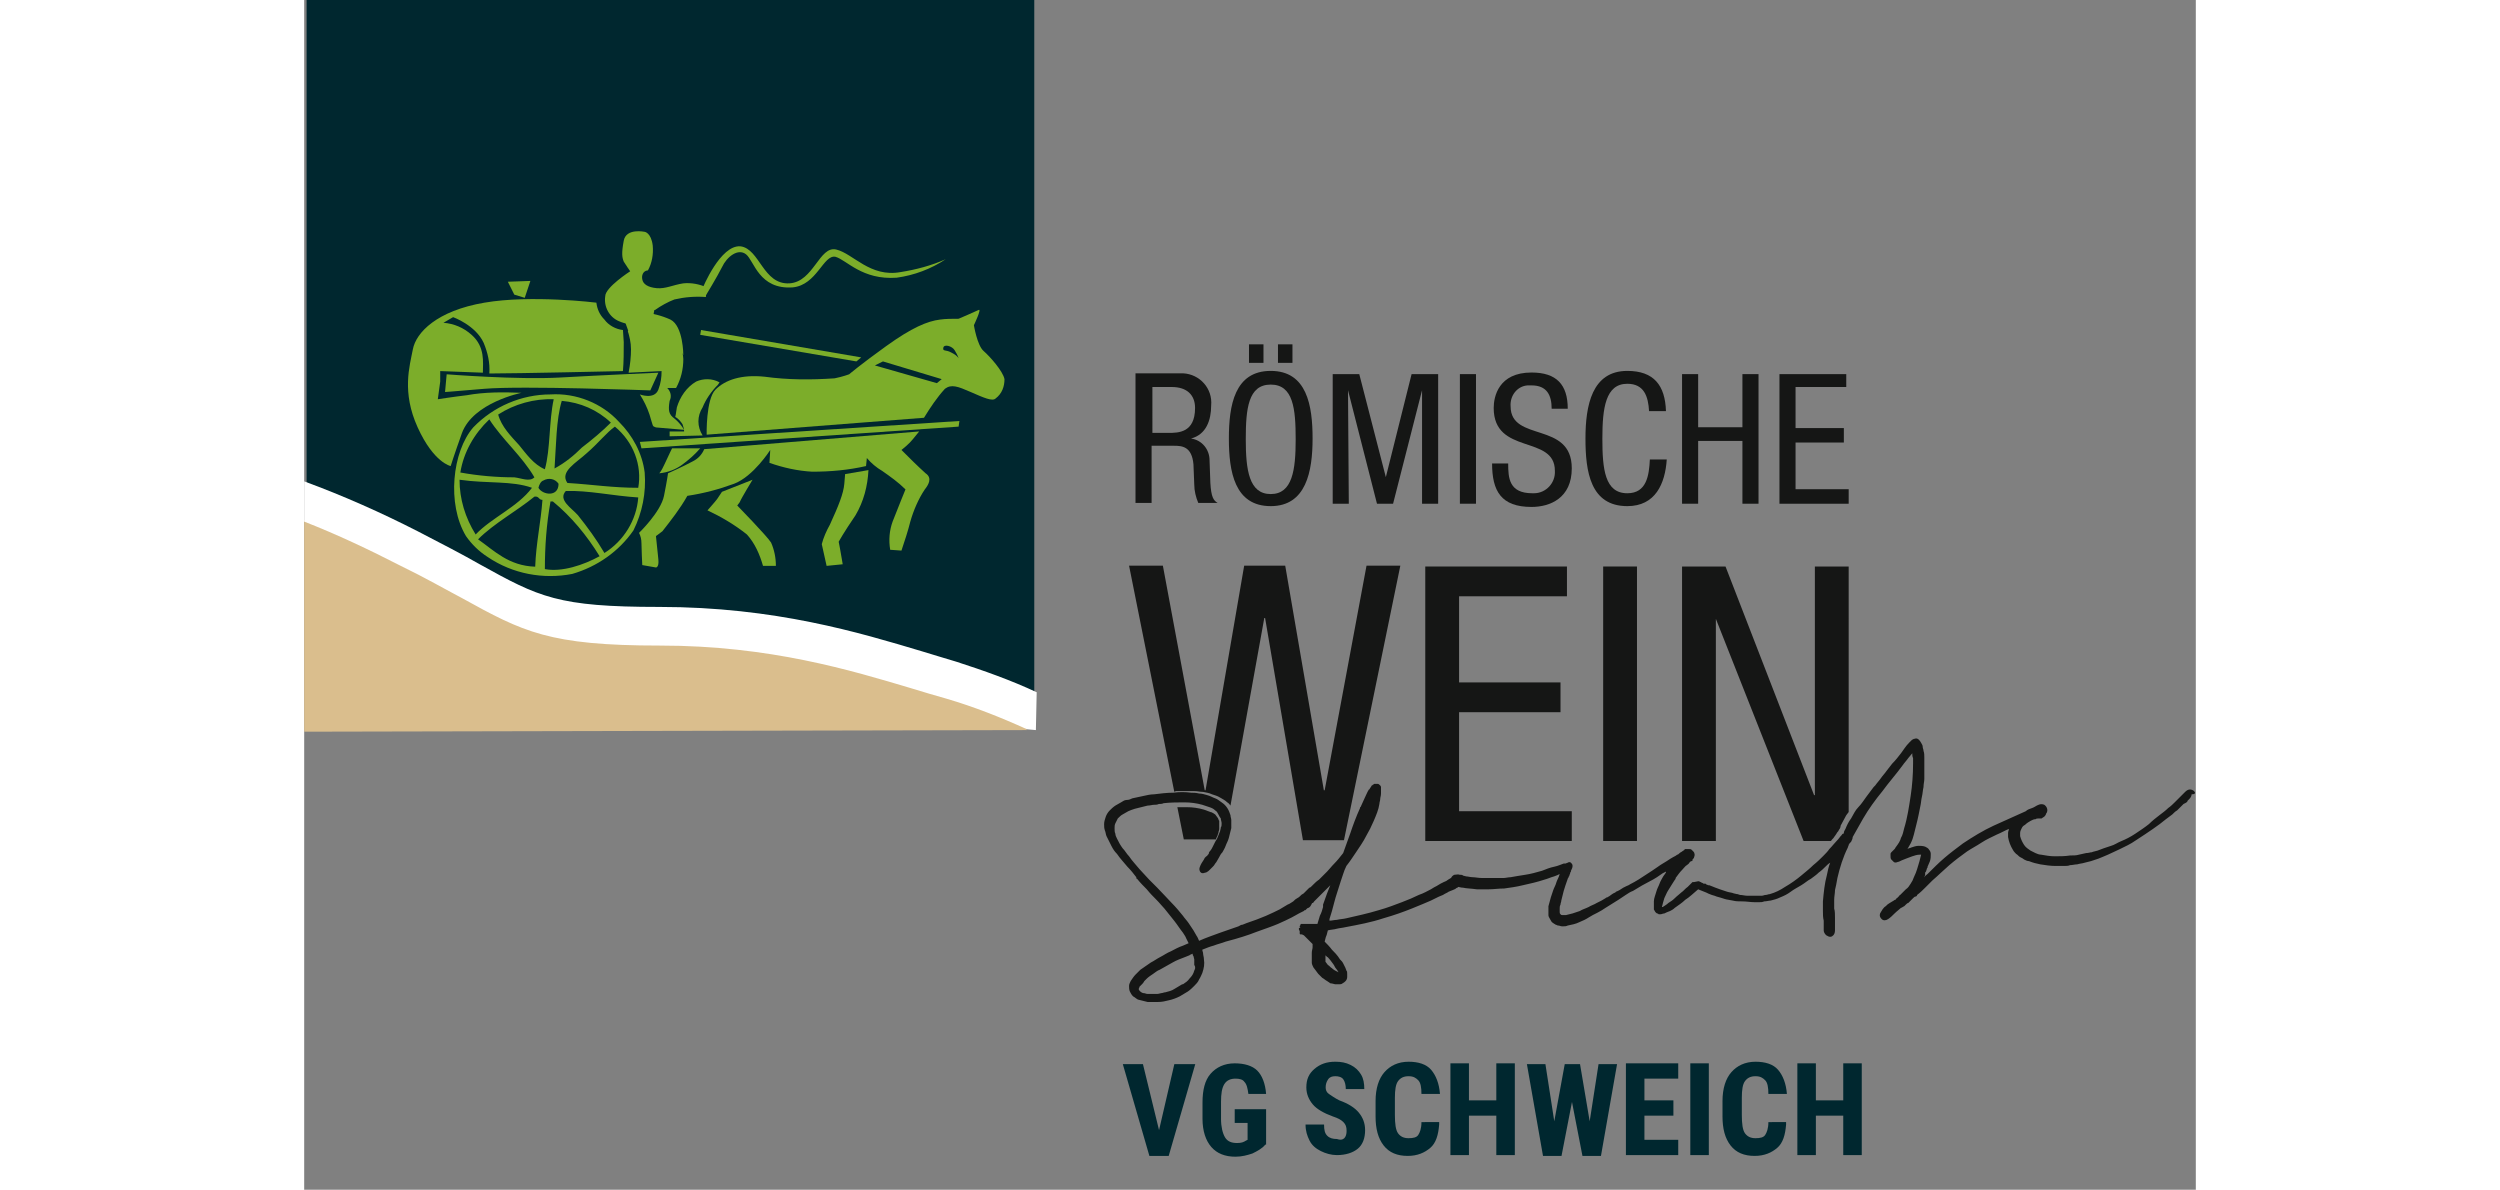
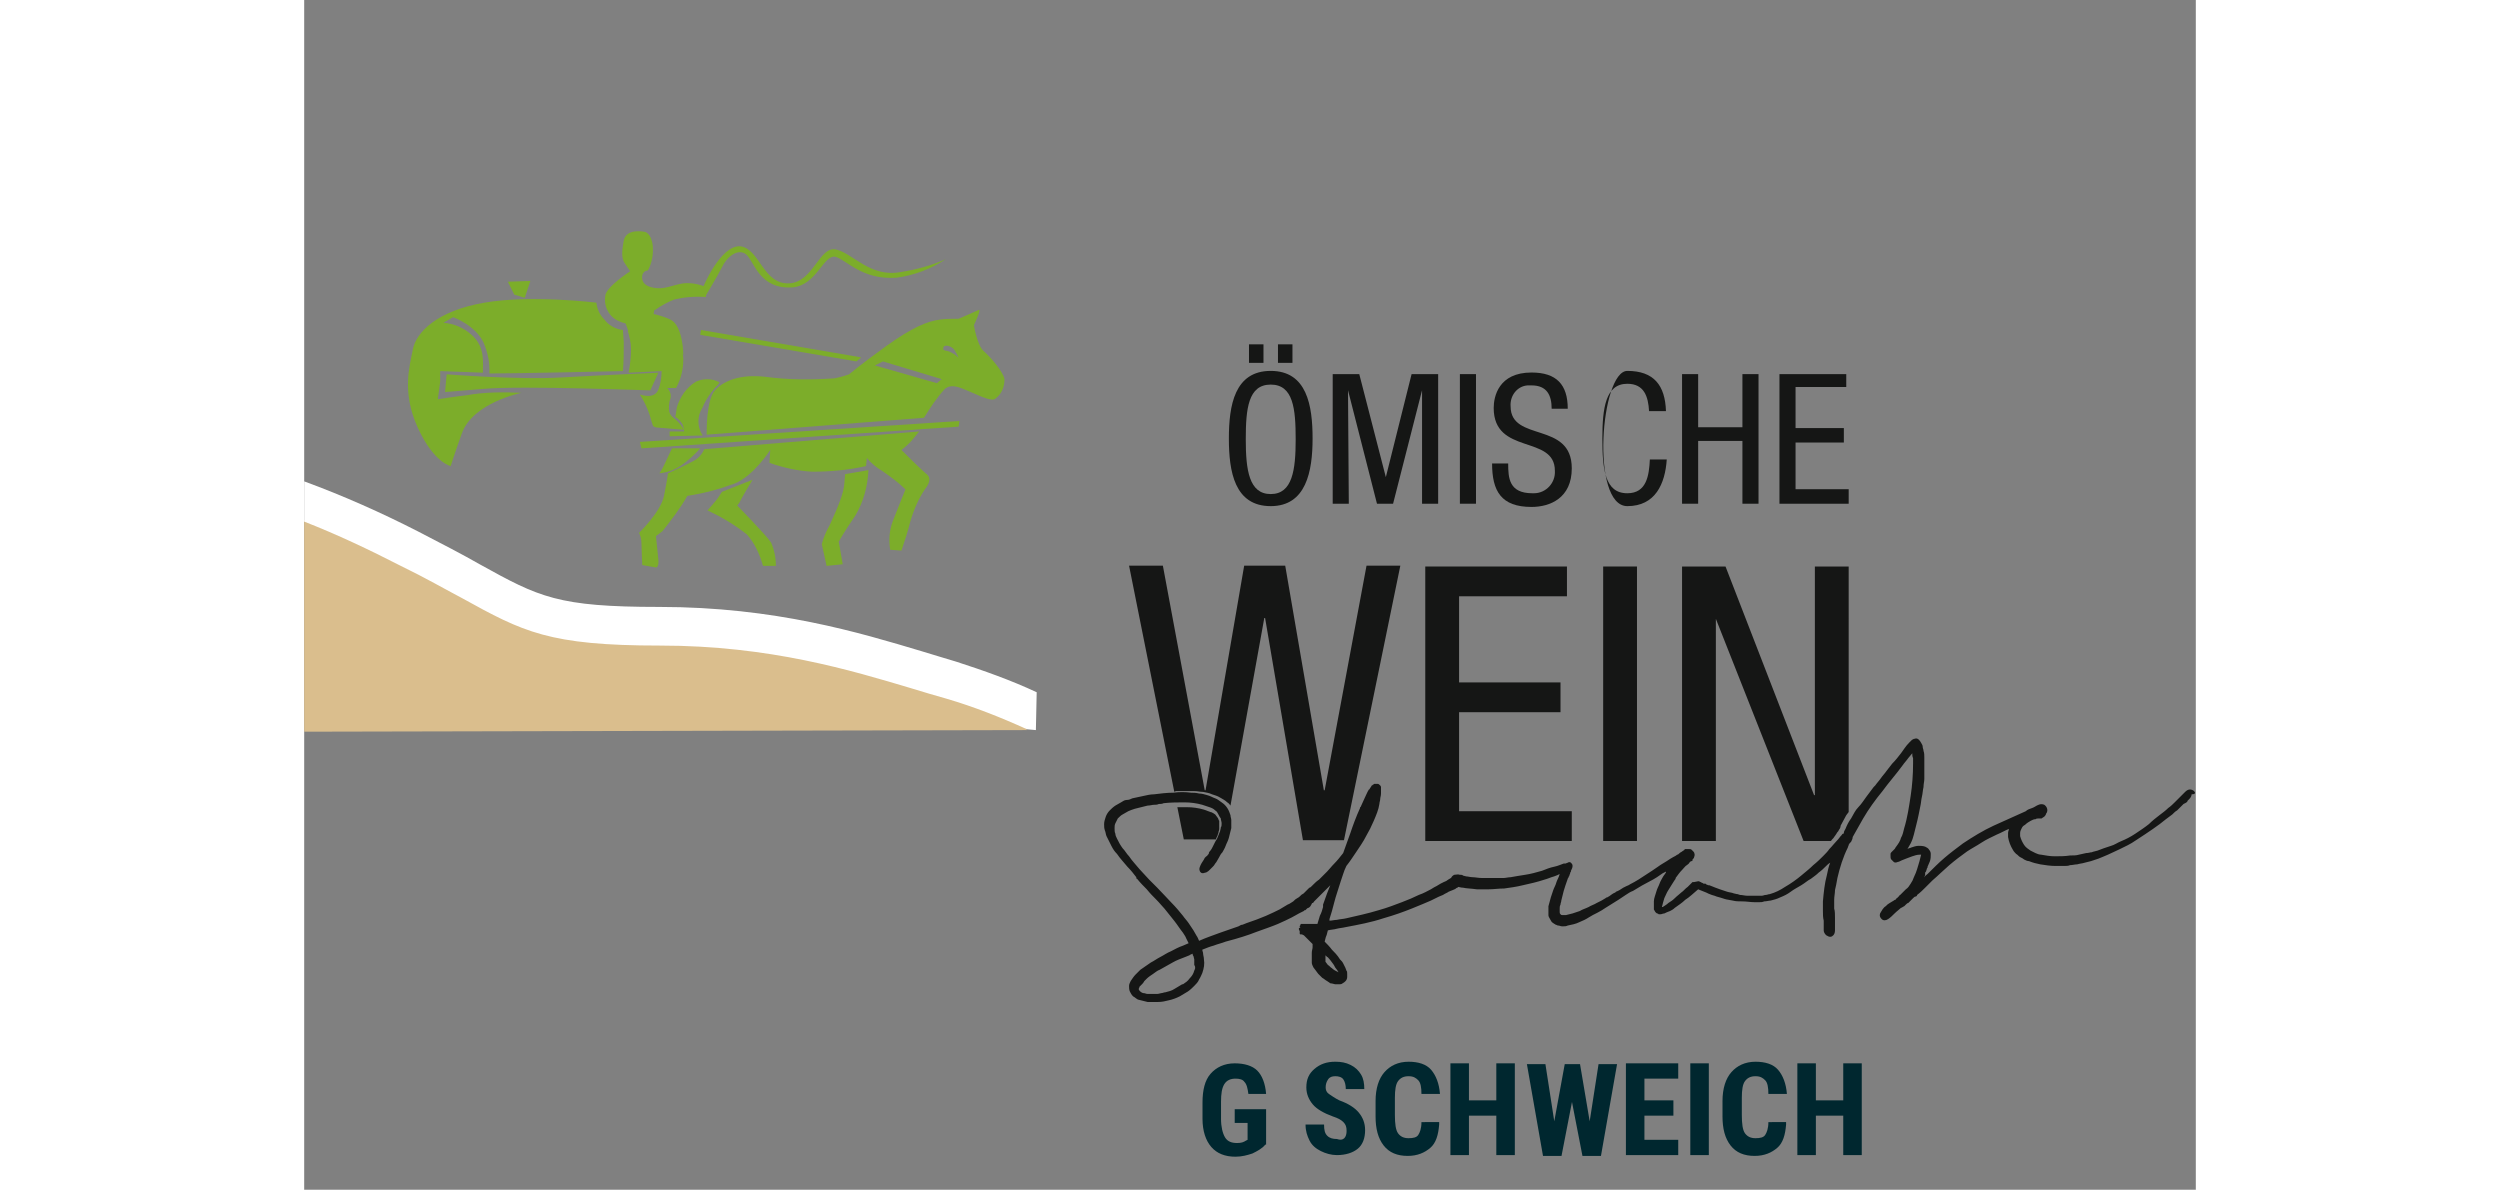
<svg xmlns="http://www.w3.org/2000/svg" height="296" id="Ebene_1" preserveAspectRatio="xMidYMid meet" style="enable-background:new 0 0 235 147.8;" version="1.1" viewBox="0 0 235 147.8" width="622" x="0px" xml:space="preserve" y="0px">
  <rect x="0" y="0" width="235" height="147.8" fill="#808080" stroke="none" />
  <style type="text/css">
	.st0{fill:#00272F;}
	.st1{fill:#DABE8D;}
	.st2{fill:#FFFFFF;}
	.st3{fill:none;}
	.st4{fill:#151615;}
	.st5{fill-rule:evenodd;clip-rule:evenodd;fill:#7CAD2A;}
	.st6{enable-background:new    ;}
</style>
  <g>
-     <path class="st0" d="M0.3,0v60l32.7,17.2L43.7,77l40.9,9h6.1V0H0.3z" id="Pfad_2017" />
    <path class="st1" d="M0,90.9V64.6c0,0,12.5,3.6,16.7,5.9c4.2,2.3,12.5,6.3,17.6,6.9s25.9,2.7,29.4,3.1   c3.5,0.4,21.7,6.5,23.1,7.1s3,3.1,3,3.1L0,90.9z" id="Pfad_2018" />
    <path class="st2" d="M90.9,90.7l0.1-4.7c-3.2-1.5-6.6-2.7-10-3.8c-1.3-0.4-2.7-0.8-4.3-1.3   c-7.7-2.3-18.2-5.5-32.6-5.5c-12.6,0-14.9-1.2-22.3-5.3c-2.1-1.2-4.6-2.5-7.7-4.1C9.6,63.7,4.9,61.6,0,59.8l0,5   c4.1,1.6,8.1,3.5,12,5.5c3.1,1.5,5.5,2.9,7.6,4c7.6,4.2,10.8,5.9,24.6,5.9c13.7,0,23.8,3.1,31.2,5.3c1.6,0.5,3,0.9,4.4,1.3   c3.4,1,6.7,2.3,10,3.8L90.9,90.7z" id="Pfad_2019" />
    <rect class="st3" height="90.4" id="Rechteck_107" width="90.4" x="0.3" />
    <g id="Gruppe_1" transform="translate(-229.425 -13.522)">
-       <path class="st4" d="M334.8,68.9h2.7c1,0,2.2,0.1,2.4,2.3l0.1,2.5c0,0.8,0.2,1.6,0.5,2.3h2.4    c-0.5-0.3-0.8-0.7-0.9-2.5l-0.1-2.8c0-1.3-0.9-2.5-2.3-2.7v0c1.9-0.5,2.5-2.3,2.5-4.1c0.2-2.1-1.4-3.9-3.5-4c-0.2,0-0.4,0-0.7,0    h-5.2v16.1h2V68.9z M334.8,61.6h2.4c1.9,0,2.9,1,2.9,2.6c0,3.1-2.1,3.1-3.3,3.1h-2V61.6z" id="Pfad_2020" />
      <rect class="st4" height="2.3" id="Rechteck_108" width="1.8" x="346.8" y="56.3" />
      <rect class="st4" height="2.3" id="Rechteck_109" width="1.8" x="350.4" y="56.3" />
      <path class="st4" d="M349.5,76.4c4.4,0,5.2-4.3,5.2-8.4s-0.7-8.4-5.2-8.4s-5.2,4.3-5.2,8.4    C344.3,72.1,345,76.4,349.5,76.4 M349.5,61.3c2.8,0,3.1,3,3.1,6.8s-0.4,6.8-3.1,6.8s-3.1-3-3.1-6.8    C346.4,64.3,346.7,61.3,349.5,61.3" id="Pfad_2021" />
      <path class="st4" d="M359.1,62L359.1,62l3.6,14.1h2l3.6-14.1h0v14.1h2V60H367l-3.2,12.8h0L360.5,60h-3.3v16.1h2    L359.1,62z" id="Pfad_2022" />
      <rect class="st4" height="16.1" id="Rechteck_110" width="2" x="373" y="60" />
      <path class="st4" d="M382,74.8c-2.9,0-3-1.9-3-3.7h-2c0,3.4,1.1,5.4,4.9,5.4c2.3,0,5-1.1,5-4.8    c0-5.9-7.6-3.2-7.6-7.7c-0.1-1.3,0.8-2.5,2.1-2.6c0.2,0,0.4,0,0.5,0c1.9,0,2.5,1.2,2.5,2.9h2c0-3-1.4-4.5-4.5-4.5    c-4.1,0-4.7,3-4.7,4.4c0,5.9,7.6,3.3,7.6,7.8c0.1,1.5-1.1,2.8-2.6,2.8C382.1,74.8,382,74.8,382,74.8" id="Pfad_2023" />
-       <path class="st4" d="M393.8,76.4c3.5,0,4.7-2.8,4.9-5.8h-2.1c-0.1,2-0.4,4.2-2.8,4.2c-2.8,0-3.1-3-3.1-6.8    s0.4-6.8,3.1-6.8c2.1,0,2.6,1.6,2.7,3.4h2.1c-0.1-3.2-1.5-5-4.8-5c-4.4,0-5.2,4.3-5.2,8.4S389.2,76.4,393.8,76.4" id="Pfad_2024" />
+       <path class="st4" d="M393.8,76.4c3.5,0,4.7-2.8,4.9-5.8h-2.1c-0.1,2-0.4,4.2-2.8,4.2c-2.8,0-3.1-3-3.1-6.8    s0.4-6.8,3.1-6.8c2.1,0,2.6,1.6,2.7,3.4h2.1c-0.1-3.2-1.5-5-4.8-5S389.2,76.4,393.8,76.4" id="Pfad_2024" />
      <path class="st4" d="M402.6,68.3h5.5v7.8h2V60h-2v6.6h-5.5V60h-2v16.1h2V68.3z" id="Pfad_2025" />
      <path class="st4" d="M421.3,74.3h-6.6v-5.8h6v-1.8h-6v-5.1h6.3V60h-8.3v16.1h8.6V74.3z" id="Pfad_2026" />
      <rect class="st4" height="34.1" id="Rechteck_111" width="4.2" x="390.8" y="83.9" />
      <path class="st4" d="M404.7,90.4h0.1l10.9,27.6h3.4c0.1-0.2,0.3-0.3,0.4-0.5c0.2-0.3,0.3-0.4,0.4-0.6l0.1-0.1    c0-0.1,0.1-0.1,0.1-0.2l0,0c0.1-0.1,0.2-0.3,0.2-0.5c0.2-0.4,0.5-0.9,0.7-1.3c0.1-0.1,0.2-0.3,0.3-0.4V83.9h-4.2v28.4h-0.1    L406,83.9h-5.4V118h4.2V90.4z" id="Pfad_2027" />
      <path class="st4" d="M342.8,117.5c0.1-0.1,0.1-0.3,0.2-0.5c0-0.2,0.1-0.3,0.1-0.5c0-0.1,0-0.3,0-0.5    c0-0.2,0-0.3,0-0.5c-0.1-0.1-0.1-0.3-0.2-0.4c-0.1-0.1-0.2-0.3-0.3-0.4c-0.2-0.1-0.4-0.3-0.6-0.3c-0.3-0.1-0.5-0.2-0.8-0.3    c-0.7-0.2-1.4-0.3-2.1-0.3c-0.4,0-0.8,0-1.2,0l0.8,4h4C342.7,117.8,342.7,117.7,342.8,117.5" id="Pfad_2028" />
      <path class="st4" d="M386.3,87.6v-3.7h-17.6V118h18.2v-3.7h-14V102h12.6v-3.7h-12.6V87.6H386.3z" id="Pfad_2029" />
      <path class="st4" d="M337.7,111.8c0.8,0,1.5,0,2.3,0c0.4,0,0.7,0.1,1.1,0.1c0.4,0.1,0.7,0.1,1.1,0.3    c0.3,0.1,0.7,0.2,1,0.4c0.3,0.2,0.6,0.3,0.9,0.6c0.2,0.1,0.3,0.3,0.4,0.4l4.2-23.3h0.1l4.7,27.6h5.1l7-34.1h-4.2l-5.2,27.9h-0.1    l-4.8-27.9h-5.1l-4.8,27.9h-0.1l-5.2-27.9h-4.2l5.6,28C337.5,111.9,337.6,111.9,337.7,111.8" id="Pfad_2030" />
      <path class="st4" d="M464.2,111.8c-0.1-0.1-0.3-0.2-0.5-0.2h0c-0.2,0-0.4,0.1-0.6,0.3c-0.1,0.1-0.2,0.2-0.4,0.4    c-0.2,0.2-0.5,0.5-0.9,0.9c-0.2,0.2-0.5,0.5-0.8,0.7c-0.3,0.3-0.7,0.6-1.1,0.9c-0.4,0.3-0.9,0.7-1.3,1.1c-0.5,0.4-1.1,0.8-1.7,1.2    s-1.2,0.7-1.7,0.9c-0.5,0.2-0.9,0.5-1.3,0.6c0,0,0,0,0,0c-0.3,0.1-0.6,0.2-0.9,0.3c-0.3,0.1-0.5,0.2-0.8,0.3    c-0.3,0.1-0.5,0.1-0.7,0.2c-0.2,0-0.4,0.1-0.7,0.1l-0.9,0.2c-0.3,0.1-0.7,0.1-1.1,0.1c-0.6,0.1-1.3,0.1-1.9,0.1    c-0.6,0-1.1-0.1-1.7-0.2c-0.2,0-0.5-0.1-0.7-0.2c-0.2-0.1-0.4-0.2-0.6-0.3c-0.3-0.2-0.6-0.4-0.8-0.7c-0.2-0.3-0.4-0.7-0.5-1.1    c0-0.1,0-0.3,0-0.4c0-0.2,0.1-0.4,0.2-0.6c0.1-0.2,0.2-0.3,0.4-0.4c0.2-0.2,0.5-0.4,0.7-0.5c0.2-0.1,0.4-0.2,0.5-0.2    c0,0,0.1,0,0.1,0c0.1-0.1,0.3-0.1,0.4-0.1c0.1,0,0.2,0,0.2,0l0.1,0c0.1,0,0.1,0,0.2-0.1l0,0c0.2-0.1,0.3-0.2,0.4-0.4    c0-0.1,0.1-0.2,0.1-0.2l0,0c0.2-0.4,0-0.8-0.3-1c-0.2-0.1-0.5-0.1-0.7,0c-0.3,0.1-0.5,0.3-0.8,0.4s-0.6,0.2-0.8,0.4    c-1.3,0.6-2.7,1.2-4,1.8c-1.3,0.6-2.6,1.4-3.8,2.2c-0.8,0.6-1.6,1.2-2.3,1.8c-0.7,0.6-1.4,1.3-2.1,2c-0.1,0.1-0.3,0.2-0.4,0.4    c0-0.1,0.1-0.2,0.1-0.3l0-0.1c0,0,0,0,0-0.1c0-0.1,0-0.1,0.1-0.2l0.1-0.3c0-0.1,0.1-0.2,0.1-0.2c0,0,0,0,0-0.1    c0.1-0.2,0.2-0.5,0.3-0.7c0.1-0.3,0.1-0.6,0.1-0.9c0-0.2-0.1-0.4-0.2-0.5c-0.1-0.2-0.3-0.3-0.5-0.4c-0.3-0.1-0.6-0.1-0.8-0.1    c-0.3,0-0.6,0.1-0.9,0.2c-0.2,0.1-0.4,0.1-0.5,0.2c0.1-0.2,0.3-0.5,0.4-0.7c0.2-0.4,0.3-0.7,0.4-1.1c0.1-0.4,0.2-0.8,0.3-1.2    c0.1-0.4,0.2-0.8,0.3-1.3l0.2-1c0.1-0.4,0.1-0.8,0.2-1.2c0.1-0.4,0.1-0.8,0.2-1.2c0-0.4,0.1-0.7,0.1-1l0-0.6c0-0.2,0-0.4,0-0.5    c0-0.3,0-0.5,0-0.8c0-0.3,0-0.5,0-0.8c0-0.3,0-0.5-0.1-0.8c0-0.2-0.1-0.3-0.1-0.5c0-0.2-0.1-0.3-0.2-0.5c-0.1-0.2-0.2-0.3-0.3-0.4    c-0.1-0.1-0.3-0.2-0.5-0.1c-0.1,0-0.3,0.1-0.4,0.2c-0.1,0.1-0.2,0.2-0.3,0.3c-0.4,0.4-0.7,0.9-1,1.3c-0.3,0.4-0.7,0.9-1.1,1.3    l-0.7,0.9c-0.2,0.3-0.5,0.6-0.7,0.9c-0.2,0.3-0.5,0.6-0.7,0.9c0,0-0.1,0.1-0.1,0.1l-0.1,0.1c-0.3,0.4-0.6,0.8-0.9,1.2    c-0.3,0.4-0.6,0.9-1,1.3s-0.6,0.9-0.9,1.4c-0.3,0.4-0.5,0.8-0.7,1.3c-0.1,0.2-0.2,0.3-0.2,0.5c0,0,0,0.1-0.1,0.1v0    c-0.1,0-0.1,0.1-0.2,0.2l-0.1,0.1c-0.1,0.1-0.2,0.3-0.5,0.6s-0.5,0.6-0.9,1c-0.2,0.3-0.5,0.6-0.8,0.9c-0.3,0.3-0.7,0.7-1.2,1.1    c-0.4,0.4-0.9,0.8-1.5,1.3c-0.6,0.5-1.3,1-2,1.4c-0.6,0.4-1.2,0.7-1.9,0.9c-0.2,0-0.3,0.1-0.5,0.1c-0.2,0-0.3,0.1-0.5,0.1l-0.3,0    c-0.1,0-0.2,0-0.3,0c-0.4,0-0.8,0-1.2,0c-0.3,0-0.6-0.1-0.9-0.1l-0.3-0.1c-0.2,0-0.4-0.1-0.5-0.1c-0.2-0.1-0.5-0.1-0.8-0.2    s-0.6-0.2-0.9-0.3c-0.3-0.1-0.8-0.3-1.3-0.5c0,0,0,0-0.1,0c-0.1,0-0.2-0.1-0.3-0.1c0,0,0,0,0,0c0-0.1-0.1-0.1-0.2-0.1l-0.1,0    c-0.1,0-0.1-0.1-0.2-0.1c-0.1,0-0.1-0.1-0.2-0.1l-0.2-0.1c0,0-0.1,0-0.1,0l-0.5,0.1l-0.1,0c0,0,0,0-0.1,0l0,0c0,0,0,0,0,0    l-0.2,0.2c-0.1,0.1-0.1,0.1-0.2,0.2c-0.1,0.1-0.1,0.1-0.2,0.2c0,0,0,0,0,0c-0.3,0.2-0.5,0.5-0.8,0.7c-0.2,0.2-0.5,0.4-0.8,0.7    s-0.5,0.4-0.8,0.6c-0.2,0.2-0.4,0.3-0.7,0.5c0,0-0.1,0-0.1,0c0.1-0.4,0.2-0.8,0.3-1.1c0.2-0.4,0.3-0.7,0.5-1    c0.2-0.3,0.3-0.5,0.5-0.8s0.3-0.5,0.4-0.6l0-0.1c0.3-0.4,0.5-0.7,0.8-1s0.4-0.5,0.6-0.6c0.1-0.1,0.3-0.2,0.3-0.3l0.1-0.1    c0.1-0.1,0.1-0.1,0.2-0.1c0,0,0.1,0,0.1-0.1c0,0,0,0,0-0.1l0,0c0,0,0,0,0,0c0,0,0,0,0,0c0.1-0.1,0.2-0.2,0.2-0.3    c0.1-0.2,0.1-0.5-0.1-0.7c0,0,0,0,0,0c0,0-0.1-0.1-0.1-0.1l0,0c0,0,0,0,0,0c0,0-0.1-0.1-0.1-0.1c-0.1-0.1-0.2-0.1-0.4-0.1    c0,0-0.1,0-0.1,0c-0.1,0-0.1,0-0.1,0c0,0-0.1,0-0.1,0c0,0-0.1,0-0.1,0l0,0c0,0-0.1,0-0.1,0.1l0,0l-0.3,0.2    c-0.1,0.1-0.2,0.1-0.3,0.2s-0.2,0.2-0.3,0.2l0,0c-0.1,0.1-0.3,0.2-0.5,0.3s-0.5,0.3-0.8,0.5s-0.7,0.4-1.1,0.7    c-0.4,0.3-0.9,0.6-1.5,1s-1.2,0.8-2,1.2c-0.1,0.1-0.2,0.1-0.4,0.2l-0.4,0.2c-0.3,0.2-0.6,0.4-0.9,0.5l-0.1,0.1    c-0.3,0.1-0.5,0.3-0.8,0.5c-0.1,0-0.1,0.1-0.2,0.1s-0.2,0.1-0.2,0.1c-0.2,0.1-0.3,0.2-0.5,0.3s-0.4,0.2-0.6,0.3    c-0.3,0.2-0.7,0.3-1,0.5c-0.4,0.2-0.8,0.3-1.1,0.5c-0.3,0.1-0.6,0.2-0.9,0.3c-0.3,0.1-0.5,0.1-0.8,0.2c-0.1,0-0.3,0-0.5,0    c-0.1,0-0.1,0-0.2-0.1c-0.1-0.1-0.1-0.2-0.1-0.3c0-0.1,0-0.1,0-0.2c0-0.1,0-0.2,0-0.2c0-0.2,0-0.3,0.1-0.5c0-0.2,0.1-0.3,0.1-0.5    c0.1-0.4,0.2-0.8,0.3-1.2c0.1-0.4,0.3-0.9,0.5-1.5l0,0c0-0.1,0.1-0.1,0.1-0.2s0.1-0.1,0.1-0.2c0,0,0,0,0,0c0-0.1,0.1-0.2,0.1-0.3    c0-0.1,0.1-0.2,0.1-0.2l0-0.1c0.1-0.2,0.2-0.4,0.2-0.6c0-0.2-0.1-0.3-0.2-0.4c-0.1-0.1-0.3-0.1-0.4,0c-0.1,0-0.2,0.1-0.3,0.1    c0,0,0,0-0.1,0c0,0-0.1,0-0.1,0l0,0c-0.3,0.1-0.7,0.3-1.2,0.4s-1,0.3-1.5,0.5c-0.7,0.2-1.4,0.4-2.1,0.5c-0.7,0.1-1.2,0.2-1.8,0.3    c-0.3,0-0.6,0.1-0.9,0.1c-0.3,0-0.5,0-0.8,0c-0.7,0-1.3,0-1.8,0c-0.5,0-0.9-0.1-1.2-0.1s-0.6-0.1-0.8-0.1l-0.4-0.1    c-0.1-0.1-0.2-0.1-0.3-0.1l0,0c0,0-0.1,0-0.1,0l0,0c-0.2-0.1-0.5,0-0.7,0c-0.2,0.1-0.3,0.2-0.4,0.4c-0.1,0-0.1,0.1-0.2,0.1    l-0.3,0.2c-0.1,0.1-0.2,0.1-0.4,0.2l-0.4,0.2c-0.2,0.1-0.3,0.2-0.5,0.3c-0.2,0.1-0.4,0.2-0.7,0.4c-0.4,0.2-0.9,0.5-1.5,0.7    c-0.6,0.3-1.3,0.6-2.1,0.9c-0.8,0.3-1.8,0.7-2.9,1c-1.3,0.4-2.7,0.7-4,1c-0.4,0.1-0.8,0.1-1.2,0.2c-0.3,0-0.6,0.1-0.9,0.1l0,0    c0,0,0,0,0-0.1c0,0,0-0.1,0-0.1c0.2-0.6,0.4-1.3,0.6-2.1s0.5-1.6,0.8-2.6c0,0,0,0,0,0c0.1-0.3,0.2-0.6,0.3-0.9    c0.1-0.3,0.2-0.6,0.4-1c0.4-0.5,0.8-1.1,1.2-1.7c0.4-0.6,0.9-1.3,1.3-2.1c0.3-0.5,0.6-1.1,0.9-1.8c0.3-0.7,0.6-1.4,0.7-2.1    c0-0.2,0.1-0.4,0.1-0.6c0-0.2,0.1-0.4,0.1-0.7c0,0,0-0.1,0-0.2s0-0.1,0-0.2c0,0,0-0.1,0-0.1c0,0,0-0.1,0-0.1c0,0,0,0,0-0.1    c0,0,0,0,0-0.1c0-0.1-0.1-0.2-0.1-0.2c-0.1-0.1-0.2-0.2-0.3-0.2c0,0-0.1,0-0.1,0l0,0c-0.1,0-0.1,0-0.2,0l-0.1,0c0,0,0,0,0,0    c-0.1,0-0.1,0.1-0.2,0.1l0,0c0,0,0,0,0,0l-0.1,0.1c0,0-0.1,0-0.1,0.1l-0.2,0.3c0,0.1-0.1,0.1-0.1,0.1c0,0,0,0,0,0    c-0.2,0.3-0.3,0.6-0.5,1c-0.2,0.4-0.3,0.7-0.5,1.1c0,0,0,0.1-0.1,0.1c0,0,0,0,0,0.1c0,0,0,0,0,0c-0.5,1.1-0.9,2.2-1.2,3.1    l-0.9,2.5c-0.4,0.5-0.7,0.9-1.1,1.3s-0.6,0.7-0.9,1c-0.4,0.4-0.7,0.7-1,1c-0.3,0.2-0.5,0.4-0.7,0.6c0,0,0,0,0,0c0,0,0,0-0.1,0.1    l-0.1,0.1c-0.1,0.1-0.2,0.2-0.3,0.2c-0.1,0.1-0.2,0.2-0.3,0.3c0,0,0,0,0,0c-0.1,0.1-0.3,0.3-0.4,0.4c-0.1,0.1-0.2,0.1-0.3,0.2    c-0.2,0.2-0.3,0.3-0.5,0.4s-0.3,0.2-0.5,0.4c-0.2,0.1-0.4,0.3-0.7,0.4c-0.3,0.2-0.7,0.4-1,0.6c-0.4,0.2-1,0.5-1.7,0.8    c-0.7,0.3-1.5,0.6-2.4,0.9c-0.2,0.1-0.3,0.1-0.5,0.2c-0.2,0-0.3,0.1-0.5,0.2c-0.6,0.2-1.4,0.5-2.3,0.8c-0.8,0.3-1.7,0.6-2.6,1    c-0.1-0.2-0.2-0.5-0.3-0.6c-0.1-0.2-0.3-0.5-0.4-0.7c-0.2-0.3-0.4-0.6-0.6-0.9c-0.2-0.3-0.5-0.6-0.7-0.9c-0.4-0.5-0.9-1.1-1.4-1.6    s-1.1-1.2-1.8-1.9c-0.2-0.2-0.4-0.4-0.7-0.7c0,0-0.1-0.1-0.2-0.2l-0.1-0.1c-0.4-0.4-0.8-0.9-1.2-1.3c-0.4-0.5-0.9-1-1.3-1.6    c-0.3-0.3-0.5-0.7-0.8-1c-0.3-0.4-0.5-0.8-0.7-1.2c0,0,0,0,0,0c-0.1-0.2-0.2-0.4-0.2-0.6c-0.1-0.2-0.1-0.4-0.1-0.7    c0-0.2,0-0.4,0.1-0.6c0.1-0.2,0.2-0.4,0.3-0.6c0.2-0.2,0.4-0.4,0.6-0.5c0.2-0.1,0.5-0.3,0.7-0.4c0.2-0.1,0.5-0.2,0.8-0.3    c0.3-0.1,0.5-0.1,0.8-0.2s0.5-0.1,0.8-0.2c0.3,0,0.6-0.1,0.8-0.1c0.2,0,0.4,0,0.6-0.1c0.2,0,0.4,0,0.6-0.1    c0.9-0.1,1.8-0.1,2.6-0.1c0.7,0,1.5,0.1,2.2,0.3c0.3,0.1,0.6,0.2,0.9,0.3c0.3,0.1,0.5,0.2,0.7,0.4c0.2,0.1,0.3,0.3,0.4,0.5    c0.1,0.2,0.2,0.4,0.3,0.5c0,0.2,0.1,0.4,0.1,0.6c0,0.2,0,0.4-0.1,0.5c0,0.2-0.1,0.4-0.1,0.5c-0.1,0.2-0.1,0.3-0.2,0.5    c-0.1,0.3-0.2,0.5-0.4,0.8c-0.1,0.2-0.2,0.4-0.3,0.6c0,0,0,0,0,0c-0.1,0.2-0.2,0.4-0.3,0.5s-0.2,0.2-0.2,0.4l-0.1,0.1    c-0.1,0.1-0.1,0.2-0.2,0.2c-0.1,0.1-0.1,0.1-0.2,0.2l-0.1,0.2c0,0,0,0,0,0c-0.2,0.3-0.4,0.6-0.5,0.9c-0.1,0.2-0.1,0.5,0.1,0.7    c0.1,0.1,0.2,0.1,0.3,0.1h0c0.1,0,0.3-0.1,0.4-0.1c0.2-0.1,0.3-0.2,0.4-0.3c0.1-0.1,0.3-0.3,0.4-0.4c0,0,0,0,0,0    c0.1-0.1,0.2-0.2,0.3-0.4c0.2-0.2,0.3-0.5,0.5-0.8c0.1-0.2,0.2-0.4,0.4-0.6c0.1-0.2,0.3-0.5,0.4-0.8c0.1-0.3,0.3-0.6,0.4-1    c0.1-0.4,0.2-0.8,0.3-1.2c0-0.2,0-0.3,0-0.5c0-0.2,0-0.4,0-0.5c0-0.2-0.1-0.4-0.1-0.6c-0.1-0.3-0.2-0.6-0.4-0.9    c-0.2-0.3-0.4-0.5-0.7-0.7c-0.3-0.2-0.5-0.4-0.8-0.5c-0.3-0.1-0.6-0.3-1-0.4c-0.3-0.1-0.7-0.2-1-0.2c-0.4-0.1-0.7-0.1-1-0.1    c-0.7-0.1-1.5-0.1-2.2,0c-0.8,0-1.6,0.1-2.4,0.2c-0.4,0-0.9,0.1-1.3,0.2c-0.5,0.1-0.9,0.2-1.4,0.3c-0.2,0.1-0.4,0.2-0.7,0.2    s-0.5,0.2-0.7,0.3c-0.2,0.1-0.5,0.3-0.7,0.4c-0.3,0.2-0.5,0.4-0.7,0.6c-0.2,0.2-0.4,0.5-0.5,0.8c-0.1,0.3-0.2,0.6-0.2,0.9    c0,0.3,0,0.5,0.1,0.8c0.1,0.2,0.1,0.5,0.2,0.7c0.2,0.4,0.4,0.8,0.6,1.2c0.2,0.4,0.4,0.7,0.7,1c0.4,0.6,0.9,1.1,1.3,1.6    c0.4,0.4,0.8,0.9,1.1,1.3c0,0,0,0,0,0.1c0,0,0,0.1,0.1,0.1c0.4,0.5,0.8,0.9,1.2,1.3c0.4,0.5,0.8,0.9,1.2,1.3    c0.4,0.4,0.7,0.8,1,1.1c0.4,0.5,0.8,1,1.2,1.5c0.4,0.5,0.7,1,1.1,1.5c0.1,0.2,0.3,0.4,0.4,0.7c0.1,0.2,0.2,0.4,0.3,0.6l-0.7,0.3    c-0.6,0.2-1.1,0.5-1.5,0.7c-0.5,0.2-0.9,0.5-1.3,0.7c0,0,0,0,0,0c-0.4,0.2-0.8,0.5-1.2,0.7c-0.4,0.3-0.9,0.6-1.3,0.9    c-0.2,0.2-0.4,0.4-0.6,0.6c-0.2,0.2-0.4,0.5-0.6,0.8c-0.1,0.2-0.2,0.4-0.2,0.6c0,0.2,0,0.5,0.1,0.7c0.1,0.2,0.2,0.4,0.4,0.6    c0.2,0.1,0.4,0.3,0.6,0.4c0.4,0.1,0.8,0.2,1.2,0.3c0.2,0,0.4,0,0.6,0c0.2,0,0.5,0,0.7,0c0.5,0,0.9-0.1,1.3-0.2    c0.5-0.1,1-0.3,1.4-0.5c0.3-0.2,0.7-0.4,1-0.6c0.3-0.2,0.6-0.5,0.8-0.7c0.2-0.2,0.5-0.5,0.6-0.8c0.2-0.3,0.3-0.6,0.4-0.8    c0.2-0.6,0.3-1.1,0.2-1.7c0-0.3-0.1-0.5-0.1-0.7c0-0.2-0.1-0.3-0.1-0.5c0.5-0.2,1-0.4,1.4-0.5c0.5-0.2,1-0.3,1.5-0.5    c0.4-0.1,0.7-0.2,1.1-0.3c0.3-0.1,0.7-0.2,1-0.3l0.9-0.3c0.3-0.1,0.5-0.2,0.8-0.3c0,0,0,0,0,0c1.1-0.4,2-0.7,2.7-1    c0.7-0.3,1.3-0.6,1.7-0.8c0.4-0.2,0.7-0.4,0.9-0.5c0.2-0.1,0.4-0.2,0.6-0.3l0.1-0.1c0,0,0,0,0,0l0.1,0c0.1-0.1,0.1-0.1,0.2-0.2    c0,0,0.1-0.1,0.2-0.1c0.2-0.1,0.3-0.3,0.4-0.5c0,0,0-0.1,0.1-0.1l0,0c0.1,0,0.1-0.1,0.2-0.2c0,0,0.1-0.1,0.1-0.1    c0,0,0.1-0.1,0.1-0.1l0.1-0.1l0.2-0.2c0.1-0.1,0.2-0.2,0.3-0.3l0.1-0.1c0.2-0.2,0.4-0.4,0.7-0.7l0,0c0.1-0.1,0.3-0.3,0.4-0.4    l-0.4,1c-0.2,0.5-0.3,0.9-0.5,1.4l0,0c0,0,0,0.1,0,0.2l0,0.1c-0.1,0.4-0.2,0.7-0.4,1.1c-0.1,0.3-0.2,0.7-0.3,1c-0.4,0-0.8,0-1,0    l-0.6,0c-0.1,0-0.2,0-0.3,0s-0.1,0-0.1,0c-0.1,0-0.1,0-0.1,0.1c0,0.1-0.1,0.1-0.1,0.2l0,0.1l0.1,0.1l-0.2,0c0,0,0,0,0,0.1    c0,0,0,0.1,0,0.1l0.1,0.2c0,0,0,0,0,0.1l0,0.2c0,0,0,0.1,0.1,0.1c0,0,0.1,0,0.1,0l0.1,0c0,0,0,0,0,0l0,0c0,0,0.1,0.1,0.2,0.1    c0,0,0,0,0,0l0,0c0.1,0.1,0.1,0.1,0.2,0.2l0.2,0.2l0.1,0.1c0,0,0.1,0.1,0.1,0.1c0.1,0.1,0.2,0.2,0.3,0.3c0.1,0.1,0.1,0.1,0.2,0.2    c0,0.1,0,0.1,0,0.2c0,0.1,0,0.1,0,0.2v0c0,0,0,0,0,0c0,0.2-0.1,0.4-0.1,0.7c0,0.2,0,0.5,0,0.7c0,0.1,0,0.3,0,0.5    c0,0.2,0.1,0.4,0.2,0.6c0.2,0.3,0.4,0.5,0.6,0.8c0.2,0.2,0.3,0.3,0.5,0.5c0.2,0.1,0.4,0.3,0.6,0.4l0.3,0.2    c0.1,0.1,0.2,0.1,0.3,0.1c0.1,0,0.3,0.1,0.4,0.1c0.1,0,0.3,0,0.4,0h0.1c0.1,0,0.3,0,0.4-0.1c0.2-0.1,0.3-0.2,0.4-0.3    c0.1-0.1,0.2-0.3,0.2-0.5c0-0.1,0-0.2,0-0.4c0-0.2,0-0.3-0.1-0.4c0-0.1-0.1-0.2-0.1-0.3c-0.1-0.2-0.2-0.4-0.3-0.6    c-0.1-0.2-0.2-0.3-0.4-0.5c-0.3-0.5-0.7-0.9-1-1.2c-0.3-0.4-0.6-0.7-0.9-1c0.1-0.3,0.1-0.5,0.2-0.7c0.1-0.2,0.1-0.4,0.2-0.7    c0.4-0.1,0.8-0.1,1.1-0.2c0.4-0.1,0.7-0.1,1.1-0.2c1.6-0.3,3.2-0.6,4.7-1.1c1.4-0.4,2.5-0.8,3.5-1.2s1.7-0.7,2.4-1l0.2-0.1    c0.6-0.3,1-0.5,1.3-0.6c0.3-0.2,0.6-0.3,0.7-0.4l0.5-0.2c0.2-0.1,0.3-0.1,0.4-0.2c0.1-0.1,0.2-0.1,0.2-0.1c0,0,0.1-0.1,0.1-0.1    l0,0c0.1,0,0.3,0.1,0.6,0.1c0.4,0.1,1,0.1,1.7,0.2c0.4,0,0.9,0,1.5,0s1.2-0.1,1.9-0.1c0.7-0.1,1.5-0.2,2.3-0.4    c0.9-0.2,1.8-0.4,2.7-0.7c0.4-0.1,0.8-0.3,1.2-0.4c0.3-0.1,0.5-0.2,0.7-0.3c-0.1,0.4-0.3,0.7-0.4,1c-0.1,0.4-0.3,0.7-0.4,1    c-0.1,0.3-0.2,0.6-0.3,0.9c-0.1,0.4-0.2,0.7-0.3,1.1l0,0.2c0,0.1,0,0.1,0,0.2c0,0,0,0.2,0,0.3c0,0.1,0,0.3,0,0.4    c0,0.2,0.1,0.3,0.2,0.5c0,0,0,0,0,0c0.1,0.2,0.2,0.4,0.4,0.5c0.1,0.1,0.2,0.1,0.3,0.2c0.1,0,0.2,0.1,0.3,0.1    c0.2,0,0.3,0.1,0.5,0.1h0.1c0.2,0,0.4,0,0.6-0.1c0.5-0.1,1-0.2,1.4-0.4c0.5-0.2,0.9-0.4,1.2-0.6s0.7-0.4,1.1-0.6s0.7-0.4,1-0.6    c0.3-0.2,0.5-0.3,0.8-0.5s0.5-0.3,0.8-0.5c0.3-0.2,0.6-0.4,0.9-0.6s0.6-0.4,0.9-0.5c0.8-0.5,1.5-0.9,2.1-1.2s1.2-0.7,1.6-1    l0.4-0.2l0,0.1c0,0,0,0,0,0c-0.1,0.2-0.3,0.4-0.4,0.6c-0.1,0.2-0.3,0.5-0.4,0.8c-0.1,0.3-0.3,0.6-0.4,1c-0.1,0.4-0.3,0.8-0.3,1.2    c0,0.1,0,0.2,0,0.3c0,0.1,0,0.1,0,0.2v0c0,0.1,0,0.1,0,0.2c0,0.1,0,0.2,0,0.3c0.1,0.2,0.2,0.4,0.4,0.5h0c0.1,0,0.1,0,0.2,0.1    c0.1,0,0.1,0,0.2,0c0.2,0,0.3-0.1,0.5-0.1c0.2-0.1,0.4-0.2,0.7-0.3c0.2-0.1,0.4-0.2,0.6-0.4c0.4-0.3,0.9-0.6,1.3-1    c0.5-0.3,1-0.8,1.6-1.3l1,0.4c0.2,0.1,0.4,0.2,0.7,0.3s0.4,0.1,0.6,0.2c0.4,0.1,0.7,0.2,1,0.3c0.3,0.1,0.6,0.1,1,0.2    s0.7,0.1,1.2,0.1c0.5,0,1,0.1,1.5,0.1c0.2,0,0.4,0,0.6,0s0.4,0,0.6-0.1c0.3,0,0.6-0.1,0.8-0.1c0.4-0.1,0.8-0.2,1.2-0.4    c0.5-0.2,0.9-0.4,1.3-0.7c0.4-0.3,0.8-0.5,1.3-0.8s0.8-0.6,1.2-0.8c0.4-0.3,0.7-0.5,1-0.8c0.3-0.2,0.6-0.5,0.8-0.7    c0.2-0.2,0.4-0.4,0.6-0.5c-0.2,0.5-0.3,1-0.4,1.5c-0.3,1.1-0.4,2.2-0.5,3.3c0,0.4,0,0.8,0,1.2c0,0.4,0,0.8,0.1,1.2    c0,0.2,0,0.4,0,0.6c0,0.2,0,0.4,0,0.6c0,0.2,0.1,0.4,0.3,0.6c0.2,0.1,0.3,0.2,0.5,0.2c0.2,0,0.3-0.1,0.4-0.2    c0.1-0.1,0.2-0.3,0.2-0.6v0c0-0.3,0-0.6,0-0.8c0-0.2,0-0.5,0-0.7c0-0.5,0-0.9-0.1-1.2c0-0.4,0-0.7,0-1.1c0-0.4,0.1-0.8,0.1-1.2    c0.1-0.4,0.2-0.9,0.3-1.5c0.3-1.3,0.7-2.6,1.3-3.8c0-0.1,0.1-0.2,0.1-0.3c0-0.1,0.1-0.1,0.1-0.2l0.1-0.1c0,0,0.1-0.1,0.1-0.1    c0.1-0.2,0.2-0.4,0.2-0.6c0.5-0.9,0.9-1.6,1.3-2.3c0.7-1.2,1.5-2.3,2.4-3.4c0.8-1.1,1.7-2.1,2.5-3.2c0.2-0.3,0.5-0.6,0.7-0.9    l0.5-0.6c0,0.2,0,0.4,0.1,0.6c0,0.3,0,0.5,0,0.7c0,1.3-0.1,2.7-0.3,4c-0.2,1.3-0.4,2.7-0.8,4c-0.1,0.4-0.2,0.9-0.4,1.2    c-0.1,0.4-0.3,0.7-0.6,1.1c-0.1,0.1-0.1,0.2-0.2,0.3l-0.2,0.2c-0.1,0.1-0.1,0.1-0.2,0.2c-0.1,0.1-0.1,0.2-0.1,0.2    c0,0.1,0,0.2,0,0.3c0,0.1,0,0.3,0.1,0.4c0.1,0.1,0.2,0.2,0.3,0.3c0.1,0.1,0.3,0.1,0.5,0c0.1,0,0.3-0.1,0.5-0.2l0.5-0.2    c0.3-0.1,0.5-0.2,0.8-0.3c0.3-0.1,0.6-0.2,0.9-0.2c0,0,0.1,0,0.1,0c0,0,0,0,0.1,0c-0.1,0.3-0.1,0.5-0.2,0.8    c-0.1,0.3-0.2,0.7-0.3,1s-0.2,0.6-0.4,1c-0.1,0.3-0.2,0.5-0.4,0.8c-0.2,0.3-0.3,0.5-0.6,0.7c-0.2,0.2-0.5,0.5-0.7,0.7    c0,0-0.1,0-0.1,0.1l0,0c0,0-0.1,0.1-0.1,0.1c0,0-0.1,0.1-0.1,0.1c0,0-0.1,0.1-0.1,0.1c0,0-0.1,0-0.1,0.1c0,0-0.1,0.1-0.1,0.1    c0,0-0.1,0-0.2,0.1c-0.2,0.1-0.3,0.2-0.5,0.3c-0.2,0.1-0.3,0.2-0.5,0.4c-0.2,0.1-0.3,0.3-0.4,0.4c-0.1,0.2-0.2,0.3-0.3,0.5    c-0.1,0.3,0,0.5,0.2,0.7c0.2,0.2,0.5,0.2,0.8,0c0.3-0.2,0.5-0.4,0.8-0.7s0.6-0.5,0.8-0.7c0.1,0,0.2-0.1,0.2-0.1    c0.1,0,0.1-0.1,0.2-0.1l0.1-0.1c0,0,0.1-0.1,0.1-0.1c0.1-0.1,0.2-0.2,0.3-0.2c0.1-0.1,0.2-0.2,0.3-0.3l0.3-0.3    c0.1-0.1,0.2-0.2,0.3-0.2s0.2-0.1,0.2-0.2l0,0c0.4-0.3,0.7-0.6,1-0.9c0.3-0.3,0.6-0.6,0.9-0.9c0.7-0.6,1.4-1.3,2.1-1.9    c0.7-0.6,1.5-1.2,2.2-1.7c0.6-0.4,1.2-0.7,1.8-1.1s1.3-0.7,1.9-1c0.5-0.2,1-0.5,1.5-0.7c0,0.2-0.1,0.3-0.1,0.5c0,0.2,0,0.3,0,0.5    c0.1,0.6,0.3,1.1,0.6,1.6c0,0,0,0,0,0c0.1,0.2,0.3,0.4,0.4,0.5c0.2,0.1,0.3,0.3,0.5,0.4c0.2,0.1,0.4,0.2,0.5,0.3    c0.2,0.1,0.4,0.2,0.6,0.2c0.5,0.2,0.9,0.3,1.4,0.4c0.6,0.1,1.3,0.2,1.9,0.2c0.3,0,0.7,0,1,0s0.6,0,0.8-0.1c0.3,0,0.6-0.1,0.9-0.1    c0.3-0.1,0.6-0.1,0.9-0.2c0.3-0.1,0.5-0.1,0.8-0.2c0.3-0.1,0.6-0.2,0.9-0.3s0.7-0.3,1.2-0.5c0.4-0.2,0.9-0.4,1.5-0.7    c0.6-0.3,1.3-0.6,2-1.1c0.8-0.5,1.5-1,2.1-1.4s1.1-0.8,1.6-1.2l0.8-0.6c0.2-0.2,0.4-0.4,0.6-0.5c0.1-0.1,0.2-0.2,0.2-0.2    s0.1-0.1,0.2-0.2c0.1-0.1,0.2-0.2,0.3-0.3l0.1-0.1l0.2-0.1c0.2-0.1,0.3-0.2,0.3-0.3c0.1-0.1,0.1-0.1,0.2-0.2    c0.2-0.2,0.3-0.4,0.3-0.6C464.4,112.2,464.4,112,464.2,111.8 M340,134.1c-0.1,0.4-0.3,0.7-0.6,1c-0.2,0.3-0.5,0.5-0.8,0.7    c0,0,0,0-0.1,0c-0.3,0.2-0.7,0.4-1,0.6c-0.3,0.2-0.7,0.3-1.1,0.4h0c-0.2,0-0.3,0.1-0.5,0.1c-0.1,0-0.3,0.1-0.5,0.1    c-0.2,0-0.4,0-0.6,0h-0.1c-0.2,0-0.4,0-0.5,0c-0.2,0-0.3-0.1-0.5-0.1c-0.1,0-0.3-0.1-0.4-0.2c-0.1-0.1-0.2-0.2-0.2-0.3    c0-0.1,0.1-0.2,0.1-0.3c0.1-0.1,0.2-0.2,0.3-0.3c0.1-0.1,0.2-0.2,0.3-0.4l0.3-0.3c0.2-0.2,0.5-0.4,0.8-0.6    c0.3-0.2,0.5-0.4,0.8-0.5c0.5-0.3,1.1-0.6,1.6-0.9c0.5-0.3,1.1-0.5,1.6-0.7l0.5-0.2c0.1-0.1,0.2-0.1,0.4-0.2c0,0.1,0,0.2,0.1,0.3    c0,0.1,0.1,0.3,0.1,0.4c0,0.2,0,0.5,0,0.7C340.2,133.7,340.1,133.9,340,134.1 M356.9,132.8C356.9,132.8,356.9,132.8,356.9,132.8    l0.3,0.4c0.1,0.1,0.2,0.3,0.3,0.5l0,0c0,0,0,0,0,0c0,0,0,0,0,0v0c0.1,0.1,0.2,0.3,0.3,0.4c0,0.1,0.1,0.1,0.1,0.2    c-0.1,0-0.1-0.1-0.2-0.1c-0.2-0.1-0.4-0.2-0.6-0.4c-0.2-0.1-0.3-0.3-0.5-0.4c-0.1-0.1-0.2-0.3-0.3-0.4c0,0,0-0.1,0-0.1    c0-0.1,0-0.1,0-0.2c0-0.1,0-0.3,0-0.4c0,0,0-0.1,0-0.1c0.1,0.1,0.1,0.1,0.2,0.2C356.6,132.4,356.7,132.6,356.9,132.8" id="Pfad_2031" />
    </g>
    <path class="st5" d="M76.4,53.6c-0.5,0.6-1,1.3-1.6,1.8l-0.6,0.5c1,1,2,2,3,2.9c0.9,0.6,0.3,1.5-0.1,2   c-0.8,1.2-1.4,2.6-1.8,4c-0.3,1.2-0.7,2.4-1.1,3.6l-1.4-0.1c-0.2-1.2-0.1-2.4,0.3-3.5c0.7-1.8,1.6-4,1.6-4   c-0.9-0.9-1.9-1.6-2.9-2.3c-0.7-0.4-1.4-1-1.9-1.6l-0.1,1c-2.2,0.5-4.4,0.7-6.7,0.7c-1.8-0.1-3.6-0.5-5.3-1.1l0.1-1.6   c0,0-2.1,3.3-4.5,4.2c-1.9,0.7-3.8,1.2-5.8,1.5c-0.9,1.6-2,3-3.1,4.4l-0.8,0.6c0,0,0.2,1.9,0.3,2.9c0.1,1-0.3,1-0.3,1L42,70.2   c0,0-0.1-2.1-0.1-2.7c0-0.5-0.1-0.9-0.3-1.3c0,0,2.7-2.6,3.1-4.6s0.5-2.8,0.5-2.8s2-0.9,3.1-1.5c0.6-0.3,1.1-0.8,1.4-1.5L76.4,53.6   z" id="Pfad_2047" />
    <path class="st5" d="M70.1,58.4c-0.1,2-0.6,3.9-1.6,5.6c-1.5,2.2-2.1,3.3-2.1,3.3s0.3,1.5,0.4,2.2l0.1,0.6l-2,0.2   l-0.6-2.7c0.2-0.8,0.6-1.7,1-2.4c1.1-2.4,1.7-3.9,1.8-5.1l0.1-1.2L70.1,58.4z" id="Pfad_2048" />
    <path class="st5" d="M55.7,59.6c0,0-1.4,2.3-1.6,2.8l-0.3,0.4c0,0,3.7,3.8,4.2,4.6c0.4,0.9,0.6,1.9,0.6,2.9H57   c-0.4-1.4-1-2.8-2-3.9c-1.5-1.2-3.2-2.2-4.9-3c0,0,0.9-1,1.2-1.4c0.2-0.3,0.4-0.6,0.6-0.9L55.7,59.6z" id="Pfad_2049" />
    <path class="st5" d="M41.7,54.9l39.7-2.6L81.3,53l-39.4,2.7L41.7,54.9z" id="Pfad_2050" />
    <path class="st5" d="M49.3,41l19.9,3.4l-0.6,0.5l-19.4-3.3L49.3,41z" id="Pfad_2051" />
    <path class="st5" d="M87,47.1c-0.2-1-1.8-2.8-2.6-3.5s-1.2-3.2-1.2-3.2s1-2.1,0.6-1.9s-2.5,1.1-2.5,1.1   c-0.8,0-1.6,0-2.3,0.1c-1.6,0.2-3.5,1-6.7,3.3s-4.6,3.5-4.6,3.5s-0.8,0.3-1.8,0.5c-2.9,0.2-5.8,0.2-8.7-0.2   c-2.9-0.3-4.9,0.4-6.1,1.6S50,54,50,54L77,51.9c0.8-1.3,1.6-2.5,2.6-3.6c0.8-0.6,1.6-0.3,3.2,0.4s2.7,1.2,3.1,0.8   C86.7,48.9,87,48,87,47.1 M78.6,47.6l-7.7-2.2l1-0.5l7.3,2.2L78.6,47.6z M80.4,43.8c-0.7-0.4-1.1-0.1-1-0.6s1.1-0.2,1.4,0.3   c0.2,0.3,0.4,0.7,0.5,1C81.1,44.2,80.8,44,80.4,43.8" id="Pfad_2052" />
    <path class="st5" d="M42.3,28.8c0,0-2.3-0.5-2.6,1.1c-0.3,1.6-0.2,2.1,0,2.6c0.3,0.5,0.8,1.2,0.8,1.2   s-3.1,2-3.1,3.1c-0.2,1.3,0.5,2.6,1.7,3.1c1.6,0.7,3.8,0.6,4.9,1.1c0.8,0.4,1.4,1,2,1.6l1.1,1.5c0,0,0-3.6-1.6-4.4   c-1.1-0.5-2.3-0.8-3.5-0.9c-0.8-0.2-1.6,0.2-1.8-1c-0.1-0.8,0.1-1.6,0.7-2.2c0,0-0.7,2.1,0,2.7s2.7,0.2,2.7,0.2   c0.7-0.5,1.6-1,2.4-1.3c1.3-0.3,2.6-0.4,3.9-0.3l0.1-1.2c-0.9-0.4-1.9-0.6-2.9-0.5c-1.3,0.2-2.2,0.7-3.3,0.6   c-1.1-0.1-1.7-0.5-1.8-1.1c-0.1-0.5,0.1-1,0.6-1.1c0,0,0.1,0,0.1,0c0.5-0.9,0.7-2,0.6-3.1C43.1,28.9,42.3,28.8,42.3,28.8" id="Pfad_2053" />
    <path class="st5" d="M49.5,35.8c0,0,2.2-5.4,4.7-5.2c2.4,0.3,2.8,4.8,6.1,4.6c3-0.2,3.7-4.7,5.8-4.2   c2.1,0.5,4.2,3.5,8,2.8c1.9-0.3,3.8-0.8,5.6-1.6c-1.8,1.2-3.9,2-6.1,2.3c-4.3,0.3-6.2-2.2-7.6-2.6c-1.5-0.3-2.3,3.5-5.3,3.8   c-4.2,0.3-4.8-3.3-5.8-4.1c-1-0.8-2.4,0.3-3,1.6c-0.6,1.2-2,3.5-2,3.5L49.5,35.8z" id="Pfad_2054" />
    <path class="st5" d="M40.2,41.1l3.2-0.7c2.1,0.3,3.6,2.1,3.7,4.2c0,1.3-0.3,2.5-0.9,3.6h-1.1c0.4,0.4,0.6,1,0.3,1.6   C45.2,51,45.3,51.5,46,52c0.5,0.4,0.9,0.9,1.2,1.4c-1.2-0.1-2.3-0.2-3.5-0.3c-0.5-0.2-0.3,0-0.8-1.6c-0.3-0.9-0.7-1.7-1.2-2.5   c0,0,1.8,0.7,2.3-0.6c0.3-0.8,0.4-1.5,0.4-2.3l-4.1,0.2c0.2-1,0.3-2,0.3-2.9C40.6,42.5,40.4,41.8,40.2,41.1" id="Pfad_2055" />
    <path class="st5" d="M17.7,46.5c0,0,8.8,0.7,14.1,0.4S44,46.3,44,46.3l-1,2.2c0,0-15.9-0.6-20.6-0.2   s-4.9,0.4-4.9,0.4L17.7,46.5z" id="Pfad_2056" />
    <path class="st5" d="M26.1,36.6L25.3,35l2.8-0.1L27.4,37L26.1,36.6z" id="Pfad_2057" />
    <path class="st5" d="M39.6,46.1c0.1-1.2,0.1-2.4,0.1-3.6L39.6,41c-0.9-0.1-1.8-0.6-2.3-1.3c-0.6-0.6-0.9-1.3-1-2.1   c0,0-8.1-1-13.9,0c-5.9,1-8.5,3.7-8.9,5.8s-1.4,5.3,0.6,9.7s4.1,4.8,4.1,4.8s0.4-1.3,1.4-4.1c1.4-3.8,7.4-5,7.4-5   c-2.3-0.1-4.6-0.1-6.8,0.3c-1.7,0.2-3.6,0.5-3.6,0.5c0.1-0.7,0.2-1.5,0.3-2.2v-1.3c0,0,2.4,0.1,5.3,0.2c0-1.3,0.3-3.2-1.4-4.7   c-1-0.9-2.2-1.4-3.5-1.5l1.2-0.7c0,0,2.8,1,3.8,3.2c0.5,1.2,0.8,2.5,0.7,3.8C26.4,46.4,39.6,46.1,39.6,46.1" id="Pfad_2058" />
-     <path class="st5" d="M30.6,49c3.2-0.2,6.4,1.1,8.5,3.4c1.7,1.7,2.9,3.9,3.2,6.3c0.2,2.5-0.3,5-1.4,7.2   c-1.8,2.6-4.5,4.5-7.6,5.4c-3.6,0.7-7.4,0-10.5-2.1c-1.1-0.7-2-1.6-2.7-2.6c-2.4-4-1.7-10.5,0.9-13.5C23.5,50.5,27,49,30.6,49    M24.1,51.5c0.4,1.5,1.6,2.7,2.6,3.8c0.9,1.1,1.8,2.4,3.2,3c0.7-2.5,0.5-6,1.1-8.7C28.6,49.5,26.1,50.2,24.1,51.5 M31.1,58.2   c1.3-0.7,2.4-1.6,3.4-2.6c1.3-1,2.5-2,3.6-3.1c-1.7-1.6-3.8-2.5-6.1-2.7C31.3,52.1,31.3,55.4,31.1,58.2 M19.4,58.7   c2.2,0.4,4.5,0.6,6.7,0.6c0.9,0.1,1.9,0.6,2.5,0c-1.5-2.6-4-4.7-5.6-7.2C21.1,53.9,19.8,56.2,19.4,58.7 M38.6,53   c-1,0.7-2.1,2.1-3.5,3.3c-1.3,1.2-3.4,2.3-2.4,3.7c3.2,0.2,5.6,0.6,8.8,0.6C42,57.8,40.9,54.9,38.6,53 M29.1,60.6   c0.5,0.9,2.5,1.2,2.5-0.5c-0.4-0.6-1.2-0.8-1.9-0.4C29.4,59.8,29.2,60.2,29.1,60.6 M21.3,66.4c2-2.1,5.2-3.4,7-5.8   c-2.5-0.9-5.5-0.5-9-1C19.3,62,20,64.3,21.3,66.4 M32.5,61c-1,1.1,0.7,2.1,1.5,3c1.2,1.5,2.3,3,3.3,4.7c2.4-1.5,4-4.1,4.2-6.9   C38.3,61.6,35.3,60.9,32.5,61 M28.6,61.7c-2.2,1.8-5,3.3-7,5.3c2,1.4,3.8,3.3,7.1,3.4c0.1-2.9,0.7-5.5,0.9-8.3   C29.1,62.1,29.2,61.6,28.6,61.7 M30.9,62.3h-0.3c-0.5,2.8-0.7,5.6-0.7,8.4c2.1,0.4,4.8-0.5,6.8-1.6C35.1,66.5,33.2,64.2,30.9,62.3" id="Pfad_2059" />
    <path class="st5" d="M51.6,47.5c-0.9-0.5-2-0.5-2.9-0.1c-1.2,0.7-2,1.9-2.4,3.2c-0.1,0.8-0.2,1.2-0.2,1.2   c0.4,0.2,0.7,0.6,0.9,0.9c0.1,0.3,0.2,0.6,0.2,0.9l-1.8,0l0,0.6l4.1-0.1c-0.7-1.1-0.7-2.4,0-3.5c0.4-1,1.1-2,1.9-2.8L51.6,47.5z" id="Pfad_2060" />
    <path class="st5" d="M45.7,55.7c0,0-0.4,0.8-0.9,1.9s-0.7,1.2-0.7,1.2c1.1-0.1,2.1-0.5,2.9-1.1   c0.8-0.6,1.5-1.2,2.2-2L45.7,55.7z" id="Pfad_2061" />
    <path class="st5" d="M39.1,36.3l1.8-0.9l0.8,1.3L43,38l0.5,0.5l-0.2,1.1l0.1,2.2l-3-0.3l-1.1-3.1L39.1,36.3z" id="Pfad_2062" />
    <g class="st6">
-       <path class="st0" d="M106.2,140.4l1.9-8.2h2.6l-3.3,11.4H105l-3.3-11.4h2.5L106.2,140.4z" />
      <path class="st0" d="M119.4,142.2c-0.4,0.5-1,0.8-1.6,1.1c-0.6,0.2-1.3,0.4-2.1,0.4c-1.3,0-2.3-0.4-3-1.2c-0.7-0.8-1.1-2-1.1-3.5    v-2c0-1.6,0.3-2.8,1-3.6c0.7-0.8,1.7-1.3,3-1.3c1.2,0,2.2,0.3,2.8,0.9c0.6,0.6,1,1.6,1.1,2.9h-2.2c-0.1-0.7-0.2-1.2-0.5-1.5    c-0.2-0.3-0.6-0.4-1.1-0.4c-0.6,0-1.1,0.2-1.4,0.7s-0.4,1.2-0.4,2.2v2.1c0,1,0.2,1.8,0.5,2.3c0.3,0.5,0.8,0.7,1.5,0.7    c0.5,0,0.8-0.1,1.1-0.3l0.2-0.1v-2.1h-1.6v-1.7h3.9V142.2z" />
      <path class="st0" d="M129.5,140.5c0-0.5-0.1-0.8-0.4-1.1s-0.7-0.5-1.3-0.7c-1.1-0.4-2-0.9-2.5-1.5s-0.8-1.3-0.8-2.1    c0-1,0.3-1.7,1-2.3s1.5-0.9,2.6-0.9c0.7,0,1.3,0.1,1.9,0.4s1,0.7,1.3,1.2s0.4,1.1,0.4,1.8h-2.3c0-0.5-0.1-0.9-0.3-1.2    s-0.6-0.4-1-0.4c-0.4,0-0.7,0.1-0.9,0.4s-0.3,0.6-0.3,1c0,0.3,0.1,0.6,0.4,0.8s0.7,0.5,1.3,0.8c1.1,0.4,1.9,0.9,2.4,1.5    s0.8,1.3,0.8,2.2c0,1-0.3,1.8-0.9,2.3s-1.5,0.8-2.6,0.8c-0.7,0-1.4-0.2-2-0.5s-1.1-0.7-1.4-1.3s-0.5-1.2-0.5-2h2.3    c0,0.7,0.1,1.1,0.4,1.4s0.7,0.4,1.2,0.4C129.1,141.8,129.5,141.3,129.5,140.5z" />
      <path class="st0" d="M141,139.7c-0.1,1.3-0.4,2.3-1.1,2.9s-1.6,1-2.8,1c-1.3,0-2.3-0.4-3-1.3s-1-2.1-1-3.6v-1.9    c0-1.6,0.4-2.8,1.1-3.6s1.7-1.3,3-1.3c1.2,0,2.2,0.3,2.8,1s1,1.7,1.1,3h-2.3c0-0.8-0.1-1.4-0.4-1.7s-0.6-0.5-1.2-0.5    c-0.6,0-1,0.2-1.3,0.6s-0.4,1.1-0.4,2.1v2.1c0,1.1,0.1,1.9,0.4,2.3s0.7,0.6,1.3,0.6c0.6,0,1-0.1,1.2-0.4s0.4-0.8,0.4-1.6H141z" />
      <path class="st0" d="M150.4,143.5h-2.3v-4.9h-3.4v4.9h-2.3v-11.4h2.3v4.6h3.4v-4.6h2.3V143.5z" />
      <path class="st0" d="M159.7,139.3l1.1-7.1h2.3l-2,11.4h-2.3l-1.3-6.7l-1.3,6.7h-2.3l-2-11.4h2.3l1.1,7.1l1.3-7.1h1.9L159.7,139.3z    " />
      <path class="st0" d="M170.1,138.6h-3.6v3h4.2v1.9h-6.5v-11.4h6.5v1.9h-4.2v2.7h3.6V138.6z" />
      <path class="st0" d="M174.5,143.5h-2.3v-11.4h2.3V143.5z" />
      <path class="st0" d="M184.1,139.7c-0.1,1.3-0.4,2.3-1.1,2.9s-1.6,1-2.8,1c-1.3,0-2.3-0.4-3-1.3s-1-2.1-1-3.6v-1.9    c0-1.6,0.4-2.8,1.1-3.6s1.7-1.3,3-1.3c1.2,0,2.2,0.3,2.8,1s1,1.7,1.1,3h-2.3c0-0.8-0.1-1.4-0.4-1.7s-0.6-0.5-1.2-0.5    c-0.6,0-1,0.2-1.3,0.6s-0.4,1.1-0.4,2.1v2.1c0,1.1,0.1,1.9,0.4,2.3s0.7,0.6,1.3,0.6c0.6,0,1-0.1,1.2-0.4s0.4-0.8,0.4-1.6H184.1z" />
      <path class="st0" d="M193.5,143.5h-2.3v-4.9h-3.4v4.9h-2.3v-11.4h2.3v4.6h3.4v-4.6h2.3V143.5z" />
    </g>
  </g>
</svg>